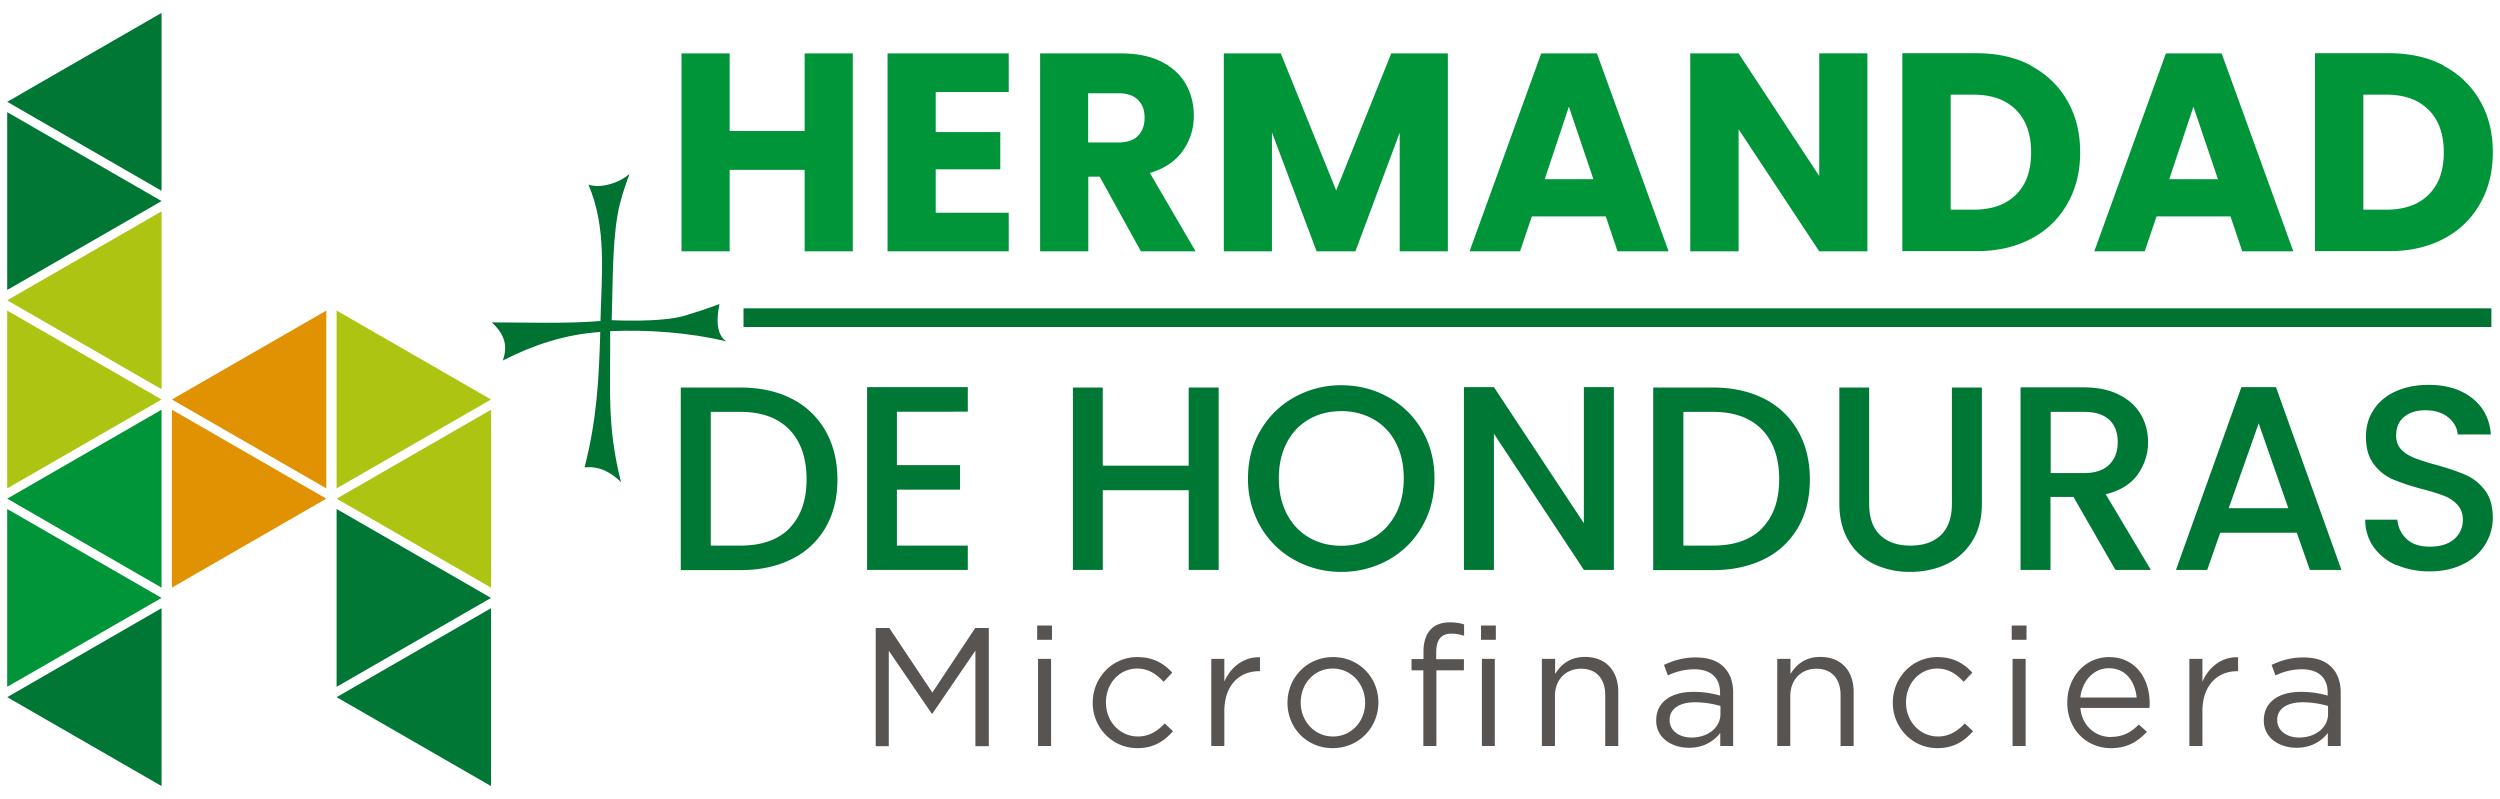
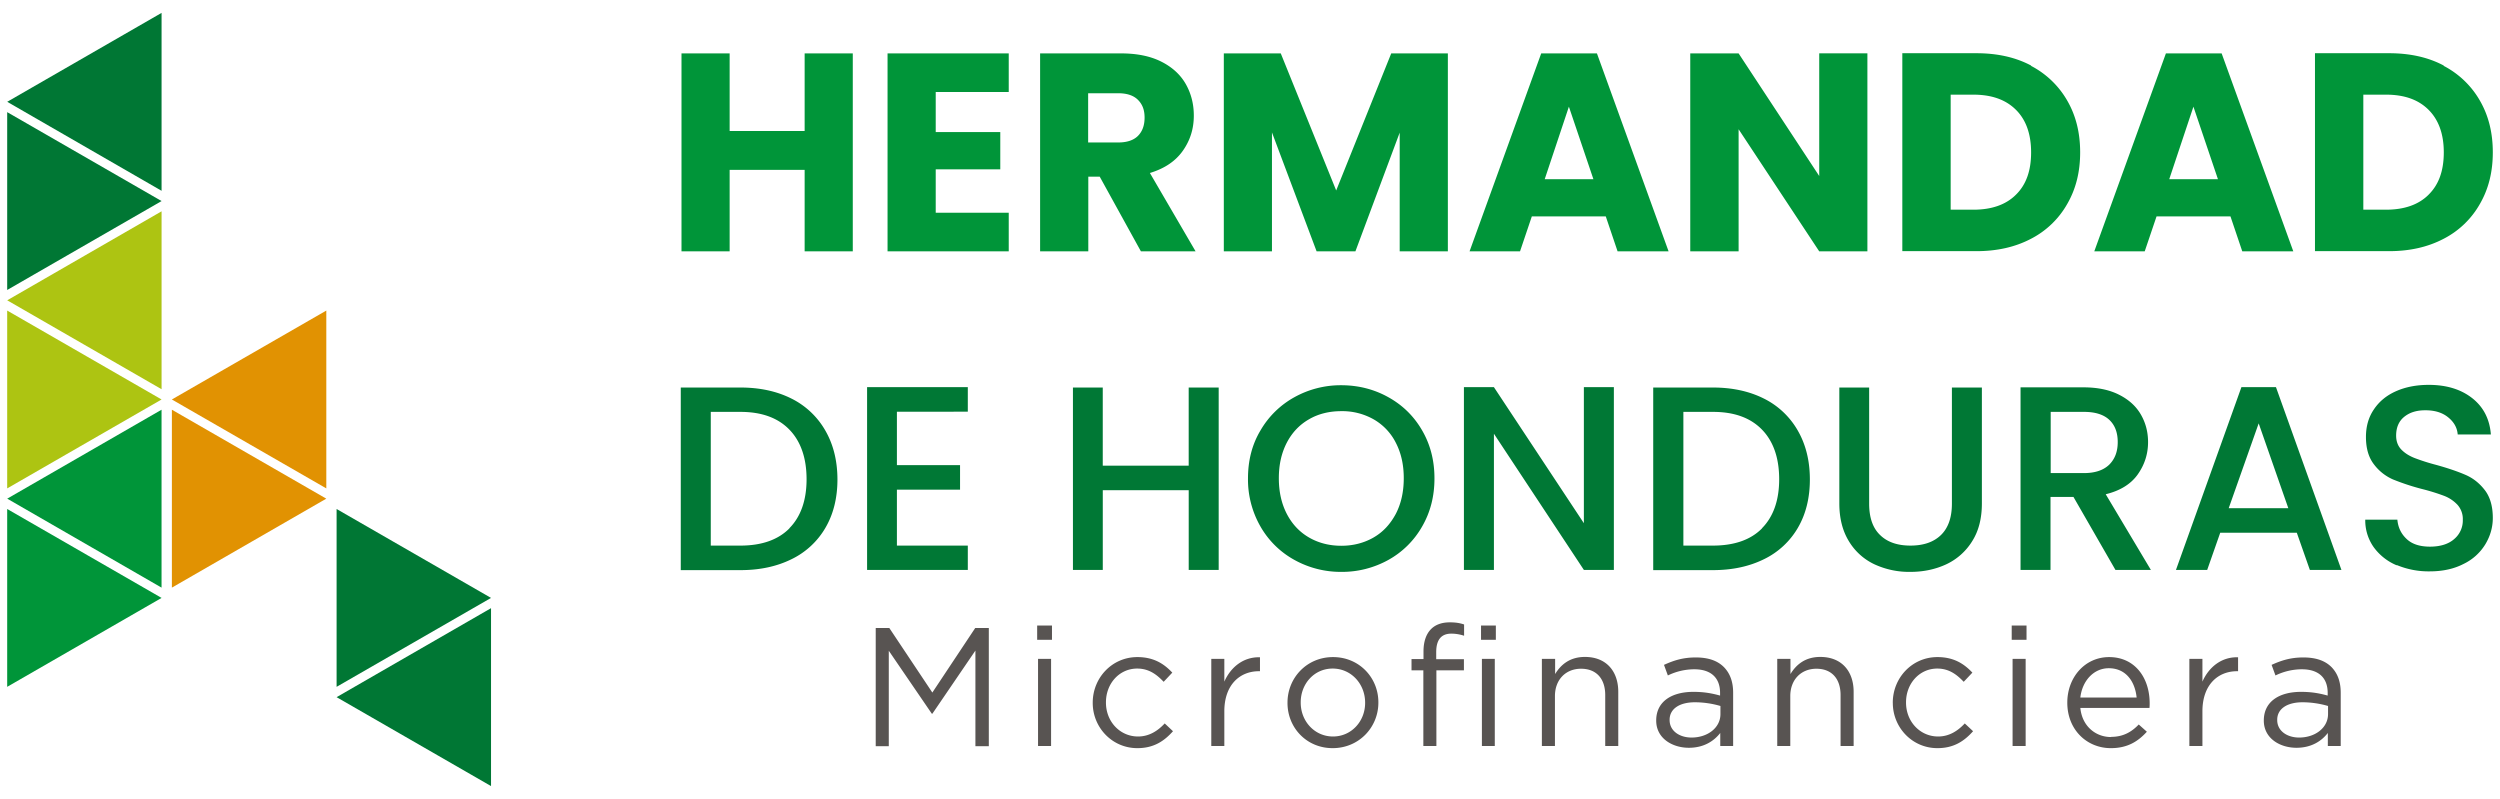
<svg xmlns="http://www.w3.org/2000/svg" width="97" height="31" viewBox="0 0 97 31" fill="none">
  <path d="m6.269 15.5-5.99 3.45v-6.9z" fill="#ADC412" />
  <path d="M12.66 19.348 6.669 22.8v-6.903zM6.668 15.5l5.993 3.45v-6.9z" fill="#E19202" />
  <path d="M.28 19.348 6.268 22.8v-6.903zm5.989 3.851-5.99 3.45v-6.9z" fill="#009539" />
-   <path d="m.28 27.05 5.989 3.45v-6.903z" fill="#007734" />
-   <path d="m19.052 15.5-5.992 3.45v-6.9zm-5.992 3.848 5.992 3.453v-6.903z" fill="#ADC412" />
  <path d="m19.052 23.199-5.992 3.45v-6.9zM13.06 27.05l5.992 3.45v-6.903zM6.269 7.801l-5.99 3.45v-6.9z" fill="#007734" />
  <path d="m.28 11.652 5.989 3.45V8.199z" fill="#ADC412" />
  <path d="m.28 3.95 5.989 3.453V.5z" fill="#007734" />
  <path d="M33.088 2.071v7.68H31.22V6.59h-2.91v3.163h-1.868v-7.68h1.868v3.011h2.91V2.071zm3.218 1.499v1.554h2.505V6.57h-2.505v1.683h2.833v1.5h-4.702v-7.68h4.702V3.57zm7.961 6.182L42.67 6.856h-.444v2.896h-1.87v-7.68H43.5c.602 0 1.122.102 1.547.314s.746.5.958.87q.316.555.315 1.232c0 .513-.144.965-.431 1.369s-.712.684-1.273.855l1.773 3.04zM42.22 5.528h1.157q.515.002.773-.253c.171-.171.26-.404.26-.712s-.089-.52-.26-.691q-.258-.256-.773-.254H42.22zm13.957-3.457v7.68h-1.869V5.146L52.59 9.752h-1.506l-1.732-4.614v4.614h-1.868v-7.68h2.21l2.15 5.318 2.136-5.319zm6.127 6.325h-2.869l-.458 1.356h-1.958l2.78-7.68h2.162l2.78 7.68h-1.979zm-.48-1.444-.951-2.813-.938 2.813zm10.631 2.8h-1.869l-3.128-4.737v4.737h-1.876v-7.68h1.876l3.128 4.757V2.07h1.869zm6.352-7.195a3.46 3.46 0 0 1 1.403 1.349c.336.582.5 1.246.5 2.005 0 .76-.164 1.417-.5 2a3.4 3.4 0 0 1-1.41 1.355q-.913.48-2.115.479H73.81v-7.68h2.875c.808 0 1.52.157 2.122.479m-.588 5.01c.397-.39.588-.93.588-1.643q-.001-1.066-.588-1.65c-.397-.396-.945-.588-1.65-.588h-.883v4.463h.883c.705 0 1.26-.192 1.65-.582m8.323.842h-2.868l-.459 1.356h-1.957l2.779-7.68H86.2l2.78 7.68H87zm-.486-1.444-.951-2.813-.938 2.813zm8.762-4.395a3.46 3.46 0 0 1 1.403 1.349c.336.582.5 1.246.5 2.005 0 .76-.164 1.417-.5 2a3.4 3.4 0 0 1-1.41 1.355q-.914.48-2.115.479h-2.875v-7.68h2.875c.808 0 1.52.157 2.122.479m-.589 5.01c.397-.39.59-.93.59-1.643 0-.711-.2-1.26-.59-1.65-.397-.396-.944-.588-1.65-.588h-.882v4.463h.883c.705 0 1.26-.192 1.65-.582" fill="#009539" />
  <path d="M30.713 15.467a3.1 3.1 0 0 1 1.314 1.246q.464.81.466 1.89c0 .718-.158 1.348-.466 1.875a3.06 3.06 0 0 1-1.314 1.218c-.568.281-1.225.425-1.985.425h-2.314v-7.085h2.314q1.131 0 1.985.431m-.082 5.025c.438-.445.664-1.082.664-1.896 0-.815-.22-1.465-.664-1.924s-1.075-.691-1.903-.691h-1.15v5.188h1.15c.828 0 1.465-.226 1.903-.67m4.169-4.525v2.074h2.45v.951H34.8v2.17h2.751v.945h-3.908v-7.092h3.908v.952zm12.485-.938v7.078h-1.163V19.02h-3.334v3.094H41.63v-7.078h1.157v3.033h3.334v-3.033zm2.937 6.688a3.4 3.4 0 0 1-1.315-1.294 3.66 3.66 0 0 1-.485-1.869c0-.691.157-1.314.486-1.862a3.44 3.44 0 0 1 1.314-1.287 3.7 3.7 0 0 1 1.82-.465q.997.002 1.828.466.834.464 1.308 1.286.48.824.479 1.862.002 1.038-.48 1.87a3.4 3.4 0 0 1-1.307 1.293 3.7 3.7 0 0 1-1.827.465 3.7 3.7 0 0 1-1.821-.465m3.073-.87c.37-.212.65-.52.863-.917.205-.397.308-.855.308-1.383 0-.527-.103-.978-.308-1.375a2.17 2.17 0 0 0-.863-.91 2.47 2.47 0 0 0-1.252-.316c-.466 0-.89.103-1.253.315q-.554.317-.863.91c-.205.398-.308.85-.308 1.377s.103.985.308 1.382q.309.597.863.918.555.32 1.253.321c.465 0 .883-.11 1.252-.321m9.323 1.259h-1.163l-3.491-5.285v5.285H56.8v-7.092h1.164l3.49 5.278v-5.278h1.164zm5.826-6.647a3.1 3.1 0 0 1 1.314 1.246q.464.81.465 1.89c0 .718-.157 1.348-.465 1.875a3.06 3.06 0 0 1-1.314 1.218c-.569.281-1.226.425-1.986.425h-2.313v-7.085h2.314q1.13 0 1.985.431m-.076 5.025c.438-.445.664-1.082.664-1.896 0-.815-.219-1.465-.664-1.924s-1.074-.691-1.903-.691h-1.15v5.188h1.15q1.245-.002 1.903-.67m4.155-5.463v4.511q.002.81.425 1.212.418.41 1.177.41.762 0 1.184-.41.423-.411.425-1.212v-4.511h1.163v4.497c0 .575-.123 1.068-.376 1.465a2.35 2.35 0 0 1-1.006.897q-.637.295-1.397.294a3.2 3.2 0 0 1-1.39-.294 2.3 2.3 0 0 1-.992-.897q-.37-.604-.37-1.465v-4.497h1.164zm9.557 7.078-1.63-2.834h-.89v2.834h-1.163v-7.085h2.443c.541 0 1.007.096 1.383.288q.564.285.842.766.279.483.28 1.068c0 .466-.136.883-.403 1.26-.267.376-.685.63-1.24.766l1.753 2.937h-1.383zm-2.513-3.758h1.287q.647 0 .986-.329c.219-.219.328-.506.328-.876q0-.555-.328-.862-.33-.309-.986-.308h-1.287zm6.578 2.314-.506 1.444h-1.212l2.54-7.092h1.341l2.54 7.092h-1.225l-.507-1.444zm2.642-.952-1.15-3.292-1.163 3.292zm4.21 2.218a2.1 2.1 0 0 1-.897-.705 1.8 1.8 0 0 1-.328-1.068h1.246c.027.308.15.555.363.753.212.199.513.294.903.294s.712-.095.938-.294a.94.94 0 0 0 .335-.746.83.83 0 0 0-.205-.582 1.4 1.4 0 0 0-.52-.349 8 8 0 0 0-.863-.267 9 9 0 0 1-1.122-.37 1.85 1.85 0 0 1-.74-.588c-.205-.267-.308-.616-.308-1.061q0-.617.308-1.068c.206-.308.486-.54.856-.705q.555-.247 1.273-.247 1.027 0 1.684.514.656.514.726 1.41h-1.287q-.03-.389-.37-.664-.337-.276-.89-.274c-.335 0-.602.082-.814.253s-.315.418-.315.733q.002.328.198.534c.13.137.302.246.507.328a8 8 0 0 0 .835.267c.472.13.849.26 1.15.39s.548.329.753.596.308.63.308 1.075c0 .362-.096.698-.288 1.02a2 2 0 0 1-.848.766q-.557.288-1.308.288a3.2 3.2 0 0 1-1.287-.247" fill="#007835" />
  <path d="M33.978 24.366h.527l1.67 2.505 1.664-2.505h.527v4.586h-.52v-3.71l-1.67 2.45h-.021l-1.67-2.443v3.703h-.507zm6.264-.096h.575v.555h-.575zm.034 1.294h.506v3.381h-.506zm2.122 1.711v-.013c0-.959.746-1.767 1.732-1.767.643 0 1.04.267 1.355.603l-.335.356c-.267-.28-.569-.514-1.027-.514-.692 0-1.212.582-1.212 1.308v.014c0 .732.54 1.314 1.246 1.314.431 0 .767-.22 1.034-.507l.321.302c-.342.383-.746.657-1.382.657-.986 0-1.732-.808-1.732-1.753m4.6-1.711h.506v.883c.247-.561.74-.965 1.383-.945v.541h-.041c-.74 0-1.342.527-1.342 1.554v1.348h-.506zm2.957 1.711v-.013c0-.959.746-1.767 1.766-1.767s1.76.801 1.76 1.753v.014c0 .958-.754 1.766-1.774 1.766s-1.752-.801-1.752-1.753m3.012 0v-.013c0-.726-.541-1.322-1.26-1.322s-1.239.596-1.239 1.308v.014c0 .725.541 1.314 1.253 1.314s1.246-.589 1.246-1.3m2.265-1.267h-.465v-.438h.465v-.295c0-.383.103-.677.295-.869.17-.171.417-.26.725-.26.233 0 .39.027.555.082v.438a1.6 1.6 0 0 0-.493-.082c-.39 0-.589.233-.589.719v.274H56.8v.43h-1.068v2.938h-.506v-2.937zm2.232-1.739h.575v.555h-.575zm.034 1.294h.5v3.381h-.5zm2.841 0v.589c.226-.37.575-.664 1.157-.664.821 0 1.293.547 1.293 1.355v2.101h-.506v-1.978c0-.63-.342-1.02-.938-1.02s-1.013.425-1.013 1.061v1.938h-.507v-3.382zm3.922 2.403v-.014c0-.726.589-1.109 1.445-1.109.43 0 .732.062 1.033.144v-.103c0-.602-.37-.917-1-.917a2.36 2.36 0 0 0-1.026.24l-.15-.411c.376-.171.732-.288 1.231-.288s.85.13 1.096.377c.233.24.356.561.356.992v2.067h-.5v-.506c-.233.301-.623.575-1.218.575-.637 0-1.267-.363-1.267-1.054m2.492-.254v-.314a3.6 3.6 0 0 0-.986-.144c-.63 0-.986.274-.986.677v.014c0 .425.39.678.85.678.622 0 1.122-.377 1.122-.91m2.717-2.143v.589c.226-.37.575-.664 1.157-.664.822 0 1.294.547 1.294 1.355v2.101h-.507v-1.978c0-.63-.342-1.02-.937-1.02-.596 0-1.014.425-1.014 1.061v1.938h-.506v-3.382zm3.97 1.711v-.013c0-.959.747-1.767 1.732-1.767.644 0 1.04.267 1.356.603l-.336.356c-.267-.28-.568-.514-1.026-.514-.692 0-1.212.582-1.212 1.308v.014c0 .732.54 1.314 1.246 1.314.431 0 .766-.22 1.033-.507l.322.302c-.342.383-.746.657-1.383.657-.985 0-1.731-.808-1.731-1.753m4.613-3.005h.575v.555h-.575zm.034 1.294h.507v3.381h-.507zm3.827 3.026c.465 0 .794-.192 1.068-.48l.315.281c-.343.377-.753.637-1.397.637-.93 0-1.69-.712-1.69-1.766 0-.98.684-1.767 1.622-1.767 1 0 1.574.801 1.574 1.794 0 .048 0 .096-.007.178h-2.683c.069.712.596 1.13 1.191 1.13m.993-1.534c-.062-.616-.411-1.136-1.082-1.136-.582 0-1.027.486-1.102 1.136zm2.046-1.499h.507v.883c.246-.561.74-.965 1.383-.945v.541h-.041c-.74 0-1.342.527-1.342 1.554v1.348h-.507zm2.889 2.403v-.014c0-.726.589-1.109 1.444-1.109.432 0 .733.062 1.034.144v-.103c0-.602-.37-.917-1-.917a2.36 2.36 0 0 0-1.026.24l-.15-.411c.376-.171.732-.288 1.231-.288s.85.13 1.096.377c.232.24.355.561.355.992v2.067h-.5v-.506c-.232.301-.622.575-1.218.575-.636 0-1.266-.363-1.266-1.054m2.492-.254v-.314a3.6 3.6 0 0 0-.986-.144c-.63 0-.986.274-.986.677v.014c0 .425.39.678.849.678.623 0 1.123-.377 1.123-.91" fill="#585452" />
-   <path d="M96.666 11.963H28.848v.725h67.818zM24.427 6.744c-.188.507-.368 1.038-.462 1.573-.217 1.218-.193 3.036-.23 4.106 0 0 1.908.102 2.833-.175q.681-.203 1.35-.45c-.094.43-.18 1.177.274 1.447-1.465-.344-3.016-.458-4.518-.397.02 2.231-.14 3.64.422 5.86-.393-.385-.84-.634-1.416-.573.47-1.81.56-3.4.61-5.254-1.363.094-2.575.494-3.782 1.107.22-.613.032-1.05-.426-1.479 1.392 0 2.832.057 4.216-.053.04-1.785.257-3.608-.467-5.291.491.163 1.216-.078 1.592-.417" fill="#007333" />
</svg>